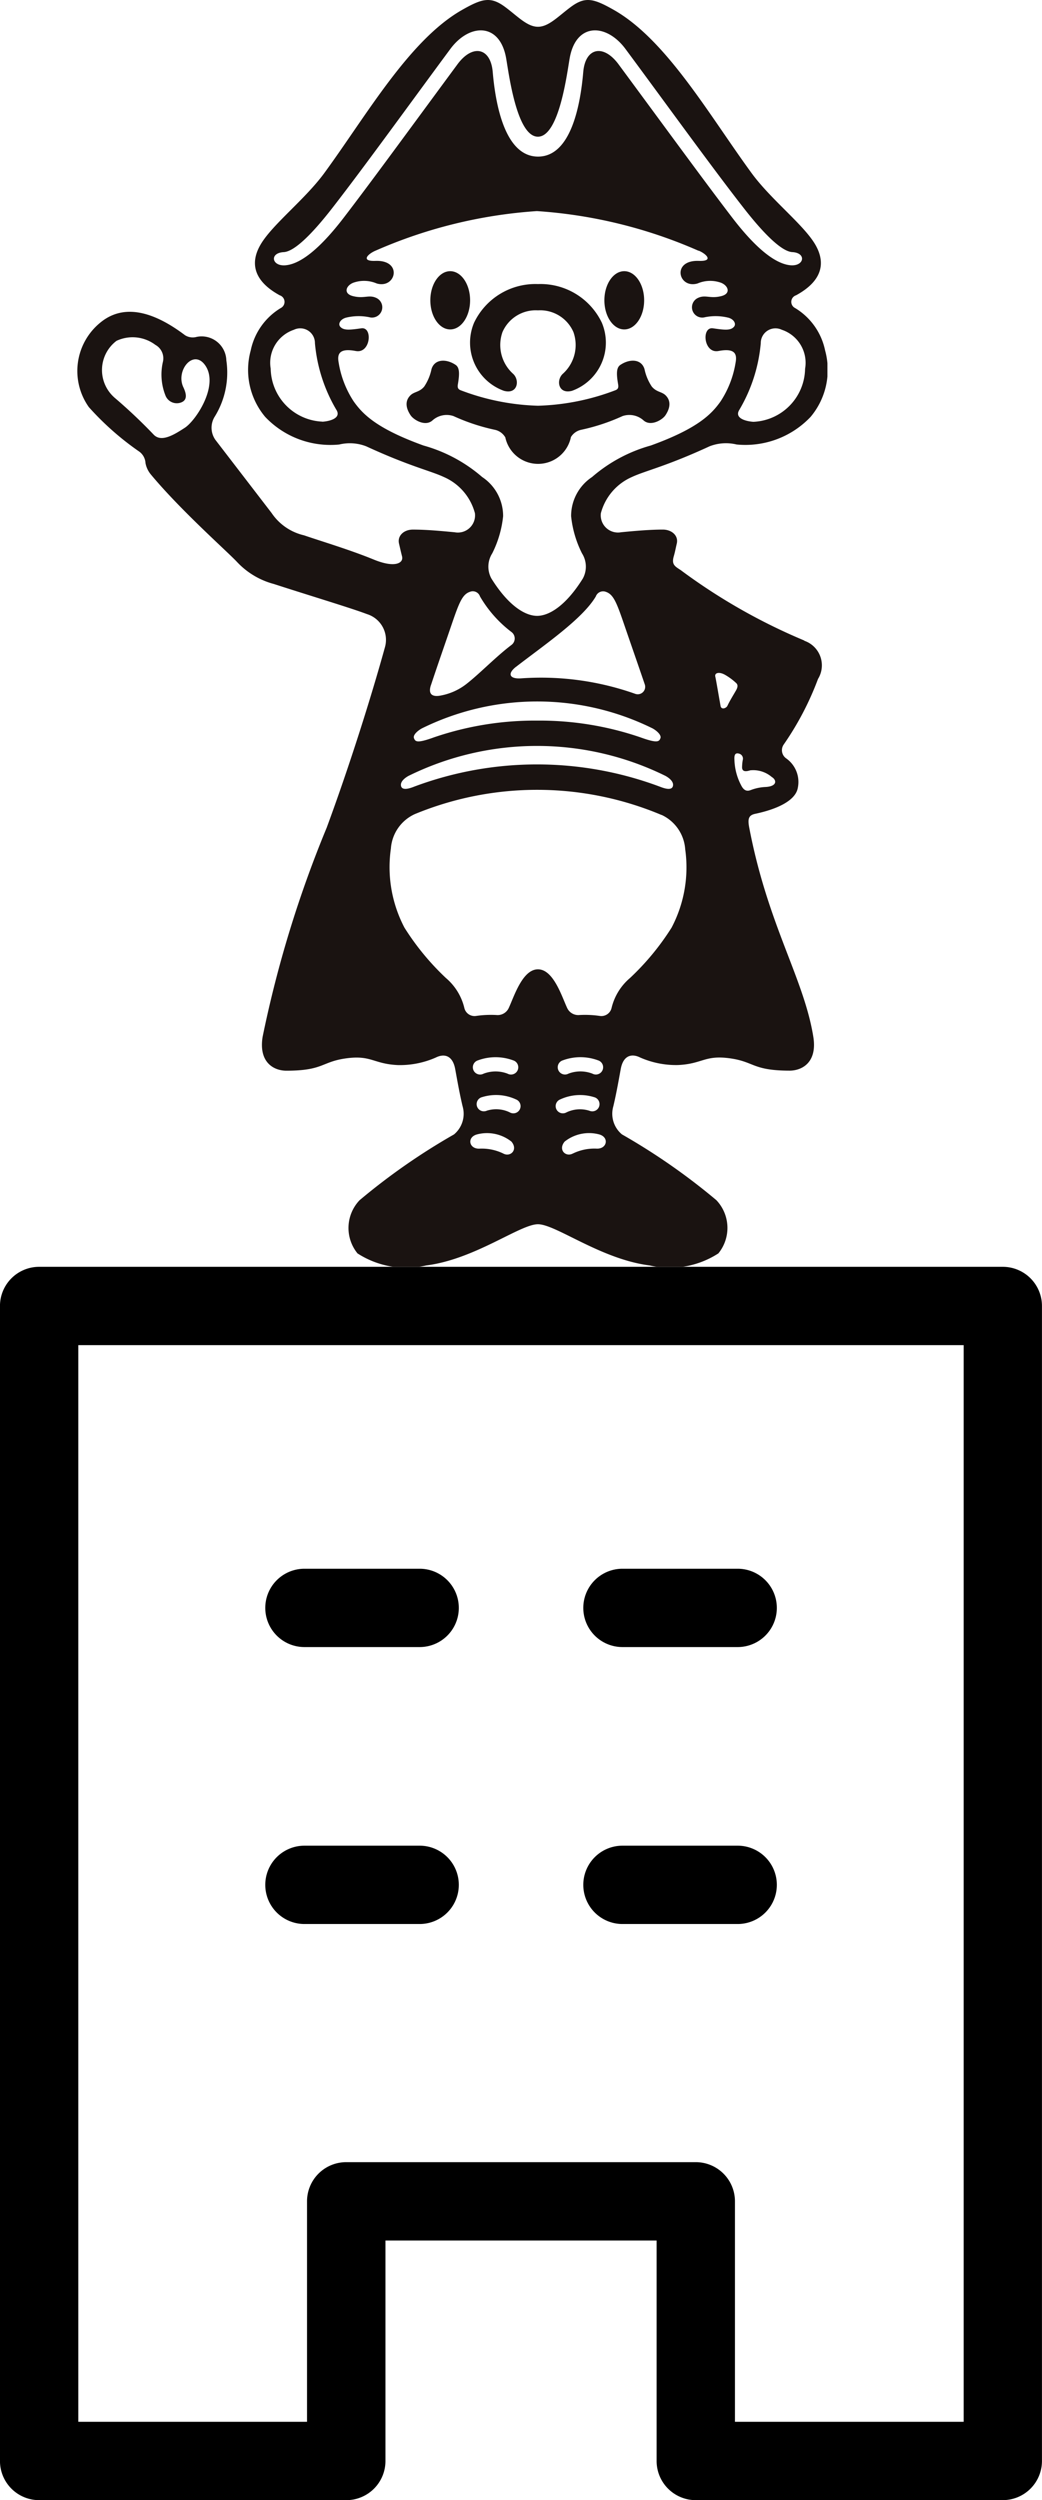
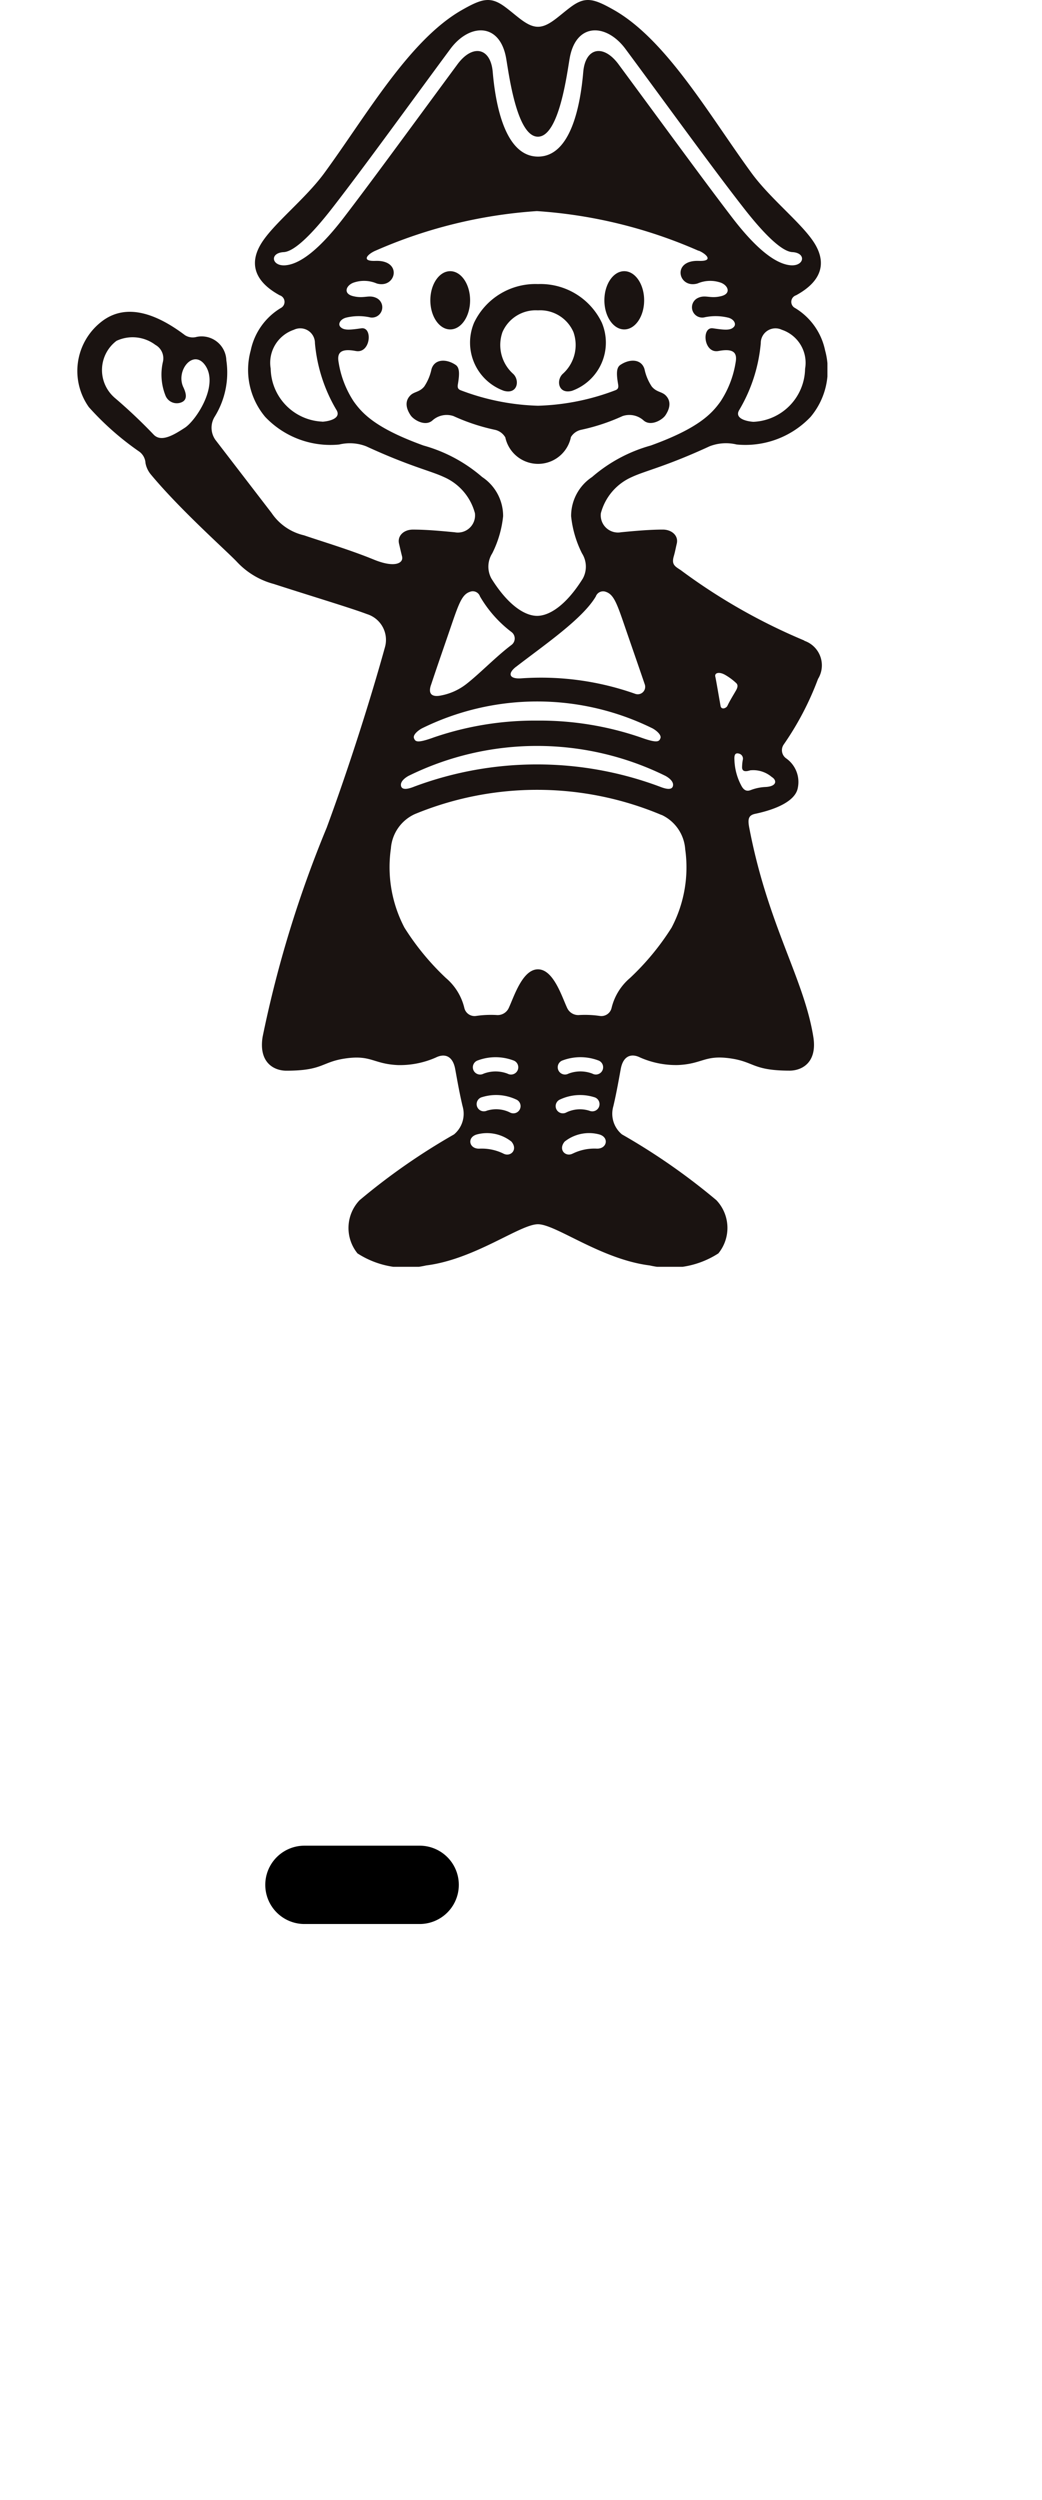
<svg xmlns="http://www.w3.org/2000/svg" width="45.226" height="108.514" viewBox="0 0 45.226 108.514">
  <defs>
    <clipPath id="clip-path">
      <rect id="長方形_209" data-name="長方形 209" width="45.226" height="53.53" fill="none" />
    </clipPath>
    <clipPath id="clip-path-2">
      <rect id="長方形_210" data-name="長方形 210" width="32.557" height="54.983" fill="none" />
    </clipPath>
  </defs>
  <g id="グループ_101" data-name="グループ 101" transform="translate(-1614.775 -1210.197)">
    <g id="グループ_93" data-name="グループ 93" transform="translate(1614.774 1265.18)">
      <g id="グループ_92" data-name="グループ 92" transform="translate(0)" clip-path="url(#clip-path)">
-         <path id="パス_229" data-name="パス 229" d="M43.525,53.53H30.2a1.7,1.7,0,0,1-1.7-1.7V42.261H16.731v9.569a1.7,1.7,0,0,1-1.7,1.7H1.7a1.7,1.7,0,0,1-1.7-1.7V1.7A1.7,1.7,0,0,1,1.7,0H43.525a1.7,1.7,0,0,1,1.7,1.7V51.829a1.7,1.7,0,0,1-1.7,1.7M31.9,50.129h9.927V3.4H3.4V50.129h9.927V40.56a1.7,1.7,0,0,1,1.7-1.7H30.2a1.7,1.7,0,0,1,1.7,1.7Z" />
-         <path id="パス_230" data-name="パス 230" d="M54.59,57.907h-5a1.7,1.7,0,1,1,0-3.4h5a1.7,1.7,0,1,1,0,3.4" transform="translate(-36.375 -41.403)" />
-         <path id="パス_231" data-name="パス 231" d="M112,57.907h-5a1.7,1.7,0,1,1,0-3.4h5a1.7,1.7,0,1,1,0,3.4" transform="translate(-79.982 -41.403)" />
        <path id="パス_232" data-name="パス 232" d="M54.59,107.913h-5a1.7,1.7,0,1,1,0-3.4h5a1.7,1.7,0,0,1,0,3.4" transform="translate(-36.375 -79.389)" />
-         <path id="パス_233" data-name="パス 233" d="M112,107.913h-5a1.7,1.7,0,0,1,0-3.4h5a1.7,1.7,0,1,1,0,3.4" transform="translate(-79.982 -79.389)" />
      </g>
    </g>
    <g id="グループ_95" data-name="グループ 95" transform="translate(1618.131 1210.197)">
      <g id="グループ_94" data-name="グループ 94" clip-path="url(#clip-path-2)">
        <path id="パス_234" data-name="パス 234" d="M31.552,27.8a25.434,25.434,0,0,1-5.366-3.058c-.249-.162-.4-.24-.3-.591.06-.208.083-.349.133-.561.078-.334-.207-.6-.6-.605-.547,0-1.2.055-1.819.116a.747.747,0,0,1-.876-.828,2.38,2.38,0,0,1,1.35-1.571c.582-.272,1.474-.457,3.369-1.332a1.962,1.962,0,0,1,1.17-.078,3.9,3.9,0,0,0,3.215-1.2,3.173,3.173,0,0,0,.628-2.883,2.814,2.814,0,0,0-1.3-1.838.3.3,0,0,1,.041-.555c1.163-.635,1.29-1.43.823-2.217-.514-.865-1.93-1.95-2.765-3.1C27.43,5,25.571,1.727,23.285.43,22.394-.075,22.037-.163,21.4.316c-.535.4-.944.846-1.407.846S19.121.717,18.586.316c-.639-.479-1-.391-1.886.114C14.413,1.727,12.555,5,10.728,7.5c-.835,1.146-2.251,2.232-2.765,3.1-.468.786-.34,1.582.822,2.217a.3.3,0,0,1,.041.555,2.813,2.813,0,0,0-1.3,1.838,3.172,3.172,0,0,0,.627,2.883,3.9,3.9,0,0,0,3.215,1.2,1.962,1.962,0,0,1,1.17.078c1.9.875,2.787,1.06,3.369,1.332a2.378,2.378,0,0,1,1.35,1.571.746.746,0,0,1-.876.828c-.617-.06-1.272-.118-1.819-.116-.392,0-.677.271-.6.605.049.212.08.351.133.561.071.281-.3.517-1.232.133-1.043-.427-2.267-.791-3.024-1.051a2.328,2.328,0,0,1-1.407-.969L5.994,19.092a.911.911,0,0,1-.045-.984,3.639,3.639,0,0,0,.519-2.468,1.073,1.073,0,0,0-1.285-1.019.63.63,0,0,1-.509-.072C2.768,13.109,1.648,13.467,1,14A2.71,2.71,0,0,0,.5,17.67,12.35,12.35,0,0,0,2.687,19.6a.659.659,0,0,1,.272.5,1.083,1.083,0,0,0,.238.5c1.294,1.556,3.318,3.344,3.735,3.791a3.371,3.371,0,0,0,1.595.955c1.523.494,3.382,1.054,4.042,1.307a1.17,1.17,0,0,1,.779,1.451c-.578,2.091-1.507,5.059-2.524,7.818a49.8,49.8,0,0,0-2.781,9.076c-.184,1.139.512,1.475,1.032,1.473,1.613,0,1.519-.389,2.593-.536,1.1-.15,1.182.245,2.254.293a3.869,3.869,0,0,0,1.633-.326c.382-.192.736-.083.844.489.057.3.175,1.007.323,1.625a1.166,1.166,0,0,1-.373,1.221,27.736,27.736,0,0,0-4.1,2.857A1.75,1.75,0,0,0,12.16,54.4a3.883,3.883,0,0,0,2.978.524c2.112-.263,4.075-1.789,4.854-1.789s2.742,1.525,4.854,1.789a3.882,3.882,0,0,0,2.978-.524,1.75,1.75,0,0,0-.086-2.308,27.747,27.747,0,0,0-4.1-2.857,1.165,1.165,0,0,1-.373-1.221c.147-.618.266-1.323.323-1.625.108-.572.462-.681.844-.489a3.869,3.869,0,0,0,1.633.326c1.072-.048,1.158-.443,2.254-.293,1.073.147.979.533,2.593.536.52,0,1.216-.334,1.032-1.473-.411-2.541-1.973-4.841-2.781-9.076-.074-.386-.025-.541.268-.6,1-.213,1.743-.593,1.839-1.118a1.252,1.252,0,0,0-.5-1.284.433.433,0,0,1-.113-.6,12.858,12.858,0,0,0,1.491-2.849,1.127,1.127,0,0,0-.594-1.658M1.591,17.237A1.59,1.59,0,0,1,1.7,14.794a1.643,1.643,0,0,1,1.687.174.668.668,0,0,1,.323.758,2.463,2.463,0,0,0,.121,1.454.528.528,0,0,0,.694.28c.27-.114.2-.395.074-.66-.339-.73.458-1.691.966-.922.578.875-.421,2.377-.9,2.689s-1.031.649-1.36.288a22.706,22.706,0,0,0-1.715-1.617M18.03,3.124c-.091-1.062-.876-1.223-1.534-.329-2.317,3.144-3.729,5.081-4.923,6.64-1.006,1.315-1.844,2-2.505,2.076-.629.076-.749-.535-.11-.568.435-.022,1.169-.7,2.131-1.942,1.376-1.771,3.453-4.648,5.1-6.874.822-1.112,2.13-1.158,2.417.368.11.589.447,3.438,1.385,3.438s1.275-2.849,1.385-3.438c.287-1.526,1.595-1.48,2.417-.368C25.443,4.354,27.519,7.23,28.9,9c.962,1.238,1.7,1.919,2.131,1.942.638.033.519.644-.11.568-.661-.08-1.5-.762-2.505-2.076-1.193-1.559-2.606-3.5-4.923-6.64-.658-.893-1.443-.733-1.534.329-.119,1.39-.519,3.674-1.962,3.674S18.149,4.514,18.03,3.124m8.946,7.758c.333.143.654.465,0,.441-1.2-.044-.89,1.226-.055.98a1.392,1.392,0,0,1,1.022-.029c.312.126.436.469.011.577-.489.125-.683-.071-1.008.076a.447.447,0,0,0,.3.84,2.313,2.313,0,0,1,.979.014c.258.053.389.267.277.4-.148.172-.409.141-.915.068s-.406,1.108.24.986.822.067.747.484a4.313,4.313,0,0,1-.653,1.7c-.385.542-.97,1.172-3.033,1.918a6.58,6.58,0,0,0-2.548,1.368,2.028,2.028,0,0,0-.908,1.7,4.642,4.642,0,0,0,.471,1.61,1.077,1.077,0,0,1,.039,1.092c-.742,1.192-1.472,1.623-1.986,1.623s-1.243-.432-1.985-1.623a1.077,1.077,0,0,1,.039-1.092,4.642,4.642,0,0,0,.471-1.61,2.029,2.029,0,0,0-.908-1.7,6.577,6.577,0,0,0-2.547-1.368c-2.063-.746-2.648-1.376-3.033-1.918a4.313,4.313,0,0,1-.653-1.7c-.075-.417.1-.606.747-.484s.746-1.058.24-.986-.767.1-.915-.068c-.112-.131.019-.344.277-.4a2.312,2.312,0,0,1,.979-.014.447.447,0,0,0,.3-.84c-.325-.147-.519.049-1.008-.076-.425-.109-.3-.451.011-.577a1.392,1.392,0,0,1,1.022.029c.835.246,1.149-1.024-.055-.98-.65.024-.33-.3,0-.441a20.816,20.816,0,0,1,7.009-1.72,20.818,20.818,0,0,1,7.01,1.72M10.637,18.3a2.344,2.344,0,0,1-2.244-2.3A1.512,1.512,0,0,1,9.4,14.313a.637.637,0,0,1,.913.581,6.859,6.859,0,0,0,.92,2.876c.248.369-.253.512-.6.534m18.111-.534a6.863,6.863,0,0,0,.92-2.876.638.638,0,0,1,.913-.581,1.511,1.511,0,0,1,1.01,1.695,2.344,2.344,0,0,1-2.244,2.3c-.346-.023-.847-.166-.6-.534m.138,15.219a1.949,1.949,0,0,0-.029.325c.014.2.2.164.356.116a1.239,1.239,0,0,1,.933.29c.222.132.244.412-.287.434a2.038,2.038,0,0,0-.623.132c-.151.059-.294.047-.423-.214a2.52,2.52,0,0,1-.287-1.09c-.01-.168,0-.347.22-.27a.224.224,0,0,1,.14.276m-.963-2.358c-.069-.376-.189-1.1-.228-1.268s.174-.224.438-.068a2.564,2.564,0,0,1,.472.352c.082.078.064.184-.012.318-.126.22-.263.436-.372.666-.046.1-.262.194-.3,0m-13.3,3.51c-.216.086-.519.175-.566-.032-.041-.183.159-.344.322-.435a12.607,12.607,0,0,1,11.158,0c.164.091.364.253.322.435-.047.207-.349.118-.566.032a15.21,15.21,0,0,0-10.671,0M15.487,32c-.747.272-.814.19-.874.043s.176-.34.343-.43a11.309,11.309,0,0,1,10.009,0c.167.09.4.287.343.43s-.126.229-.874-.043a13.488,13.488,0,0,0-4.474-.724A13.488,13.488,0,0,0,15.487,32m-.138-2.263c.3-.908.615-1.8.9-2.639.324-.945.462-1.3.79-1.411a.33.33,0,0,1,.438.2,5.248,5.248,0,0,0,1.369,1.546.35.35,0,0,1,0,.557c-.654.493-1.34,1.206-1.921,1.667a2.571,2.571,0,0,1-1.209.541c-.357.051-.485-.112-.368-.463m3.687-.788c1.24-.959,2.891-2.081,3.469-3.059a.336.336,0,0,1,.438-.2c.328.11.466.466.79,1.411.286.835.594,1.716.9,2.614a.323.323,0,0,1-.42.4,12.249,12.249,0,0,0-4.931-.672c-.511.041-.638-.188-.241-.5m6.319,6.428a1.781,1.781,0,0,1,1.025,1.492,5.618,5.618,0,0,1-.591,3.4,11.113,11.113,0,0,1-1.805,2.187,2.452,2.452,0,0,0-.8,1.3.454.454,0,0,1-.506.347,4.446,4.446,0,0,0-.883-.041.53.53,0,0,1-.531-.29c-.229-.479-.593-1.693-1.275-1.693s-1.047,1.214-1.275,1.693a.53.53,0,0,1-.531.29,4.445,4.445,0,0,0-.883.041.454.454,0,0,1-.506-.347,2.452,2.452,0,0,0-.8-1.3,11.112,11.112,0,0,1-1.8-2.187,5.654,5.654,0,0,1-.588-3.433,1.78,1.78,0,0,1,1.039-1.494,13.9,13.9,0,0,1,10.707.038M17.632,46.6a.315.315,0,1,1-.243-.578,2.207,2.207,0,0,1,1.528,0,.315.315,0,1,1-.243.578,1.451,1.451,0,0,0-1.041,0m-.171,3.254c-.46.026-.566-.491-.121-.616a1.707,1.707,0,0,1,1.5.31c.3.353-.043.689-.356.517a2.129,2.129,0,0,0-1.019-.211m.3-1.644a.313.313,0,1,1-.194-.593,2.053,2.053,0,0,1,1.467.1.313.313,0,1,1-.273.561,1.349,1.349,0,0,0-1-.069m3.55-1.61a.315.315,0,1,1-.243-.578,2.206,2.206,0,0,1,1.527,0,.315.315,0,1,1-.243.578,1.451,1.451,0,0,0-1.041,0m.193,3.465c-.313.172-.654-.164-.356-.517a1.706,1.706,0,0,1,1.5-.31c.445.125.339.642-.121.616a2.128,2.128,0,0,0-1.019.211m-.281-1.785a.313.313,0,1,1-.274-.561,2.053,2.053,0,0,1,1.467-.1.313.313,0,1,1-.194.593,1.348,1.348,0,0,0-1,.069M18.567,18.97a.689.689,0,0,0-.455-.318,8.617,8.617,0,0,1-1.785-.593.922.922,0,0,0-.91.186c-.31.283-.815-.016-.952-.221-.231-.346-.229-.64-.015-.858.171-.176.395-.135.606-.388a2.151,2.151,0,0,0,.317-.759c.137-.448.647-.451,1.046-.182.162.109.182.35.1.833-.026.145,0,.217.109.264a10.181,10.181,0,0,0,3.367.676,10.18,10.18,0,0,0,3.367-.676c.113-.047.134-.119.109-.264-.084-.483-.065-.724.1-.833.4-.27.909-.266,1.046.182a2.156,2.156,0,0,0,.317.759c.212.253.435.212.607.388.213.218.215.512-.015.858-.137.205-.643.5-.952.221a.922.922,0,0,0-.91-.186,8.628,8.628,0,0,1-1.785.593.688.688,0,0,0-.455.318,1.455,1.455,0,0,1-2.851,0m1.425-5.5a1.572,1.572,0,0,1,1.535.944,1.68,1.68,0,0,1-.461,1.81c-.3.275-.2.9.4.738a2.223,2.223,0,0,0,1.294-2.955,2.949,2.949,0,0,0-2.773-1.678,2.949,2.949,0,0,0-2.773,1.678,2.223,2.223,0,0,0,1.294,2.955c.6.167.7-.463.4-.738a1.681,1.681,0,0,1-.461-1.81,1.572,1.572,0,0,1,1.535-.944m3.751-1.7c-.477,0-.863.566-.863,1.264s.386,1.264.863,1.264.863-.566.863-1.264-.387-1.264-.863-1.264m-8.417,1.264c0,.7.387,1.264.863,1.264s.863-.566.863-1.264-.386-1.264-.863-1.264-.863.566-.863,1.264" transform="translate(0 0)" fill="#1a1311" />
      </g>
    </g>
  </g>
</svg>